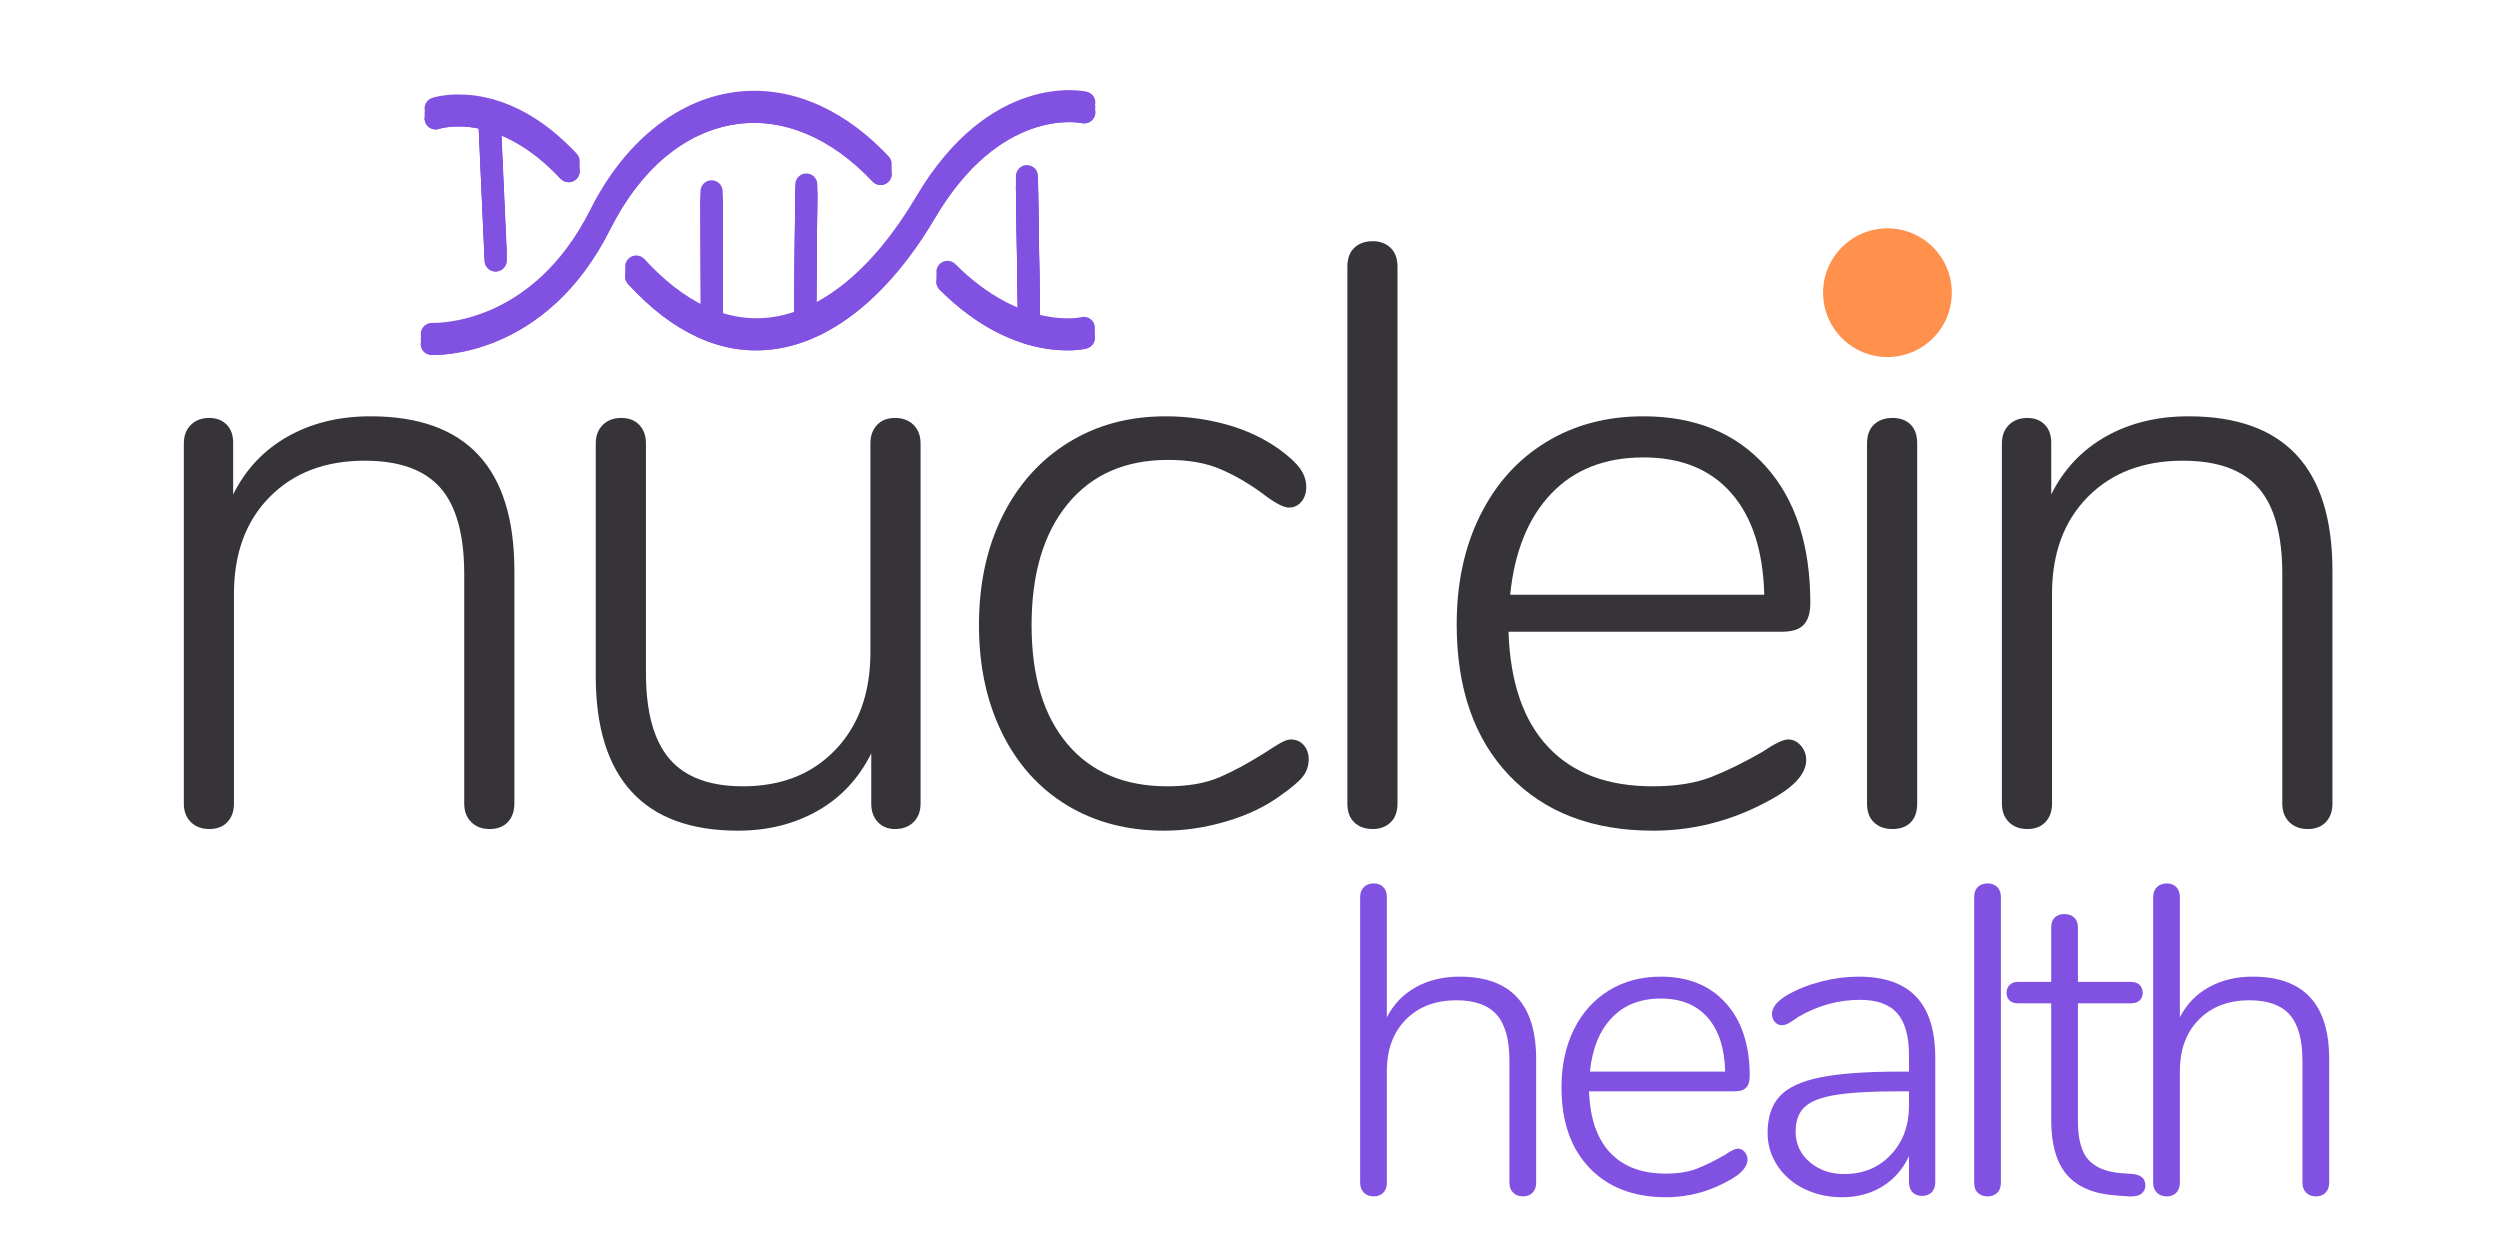
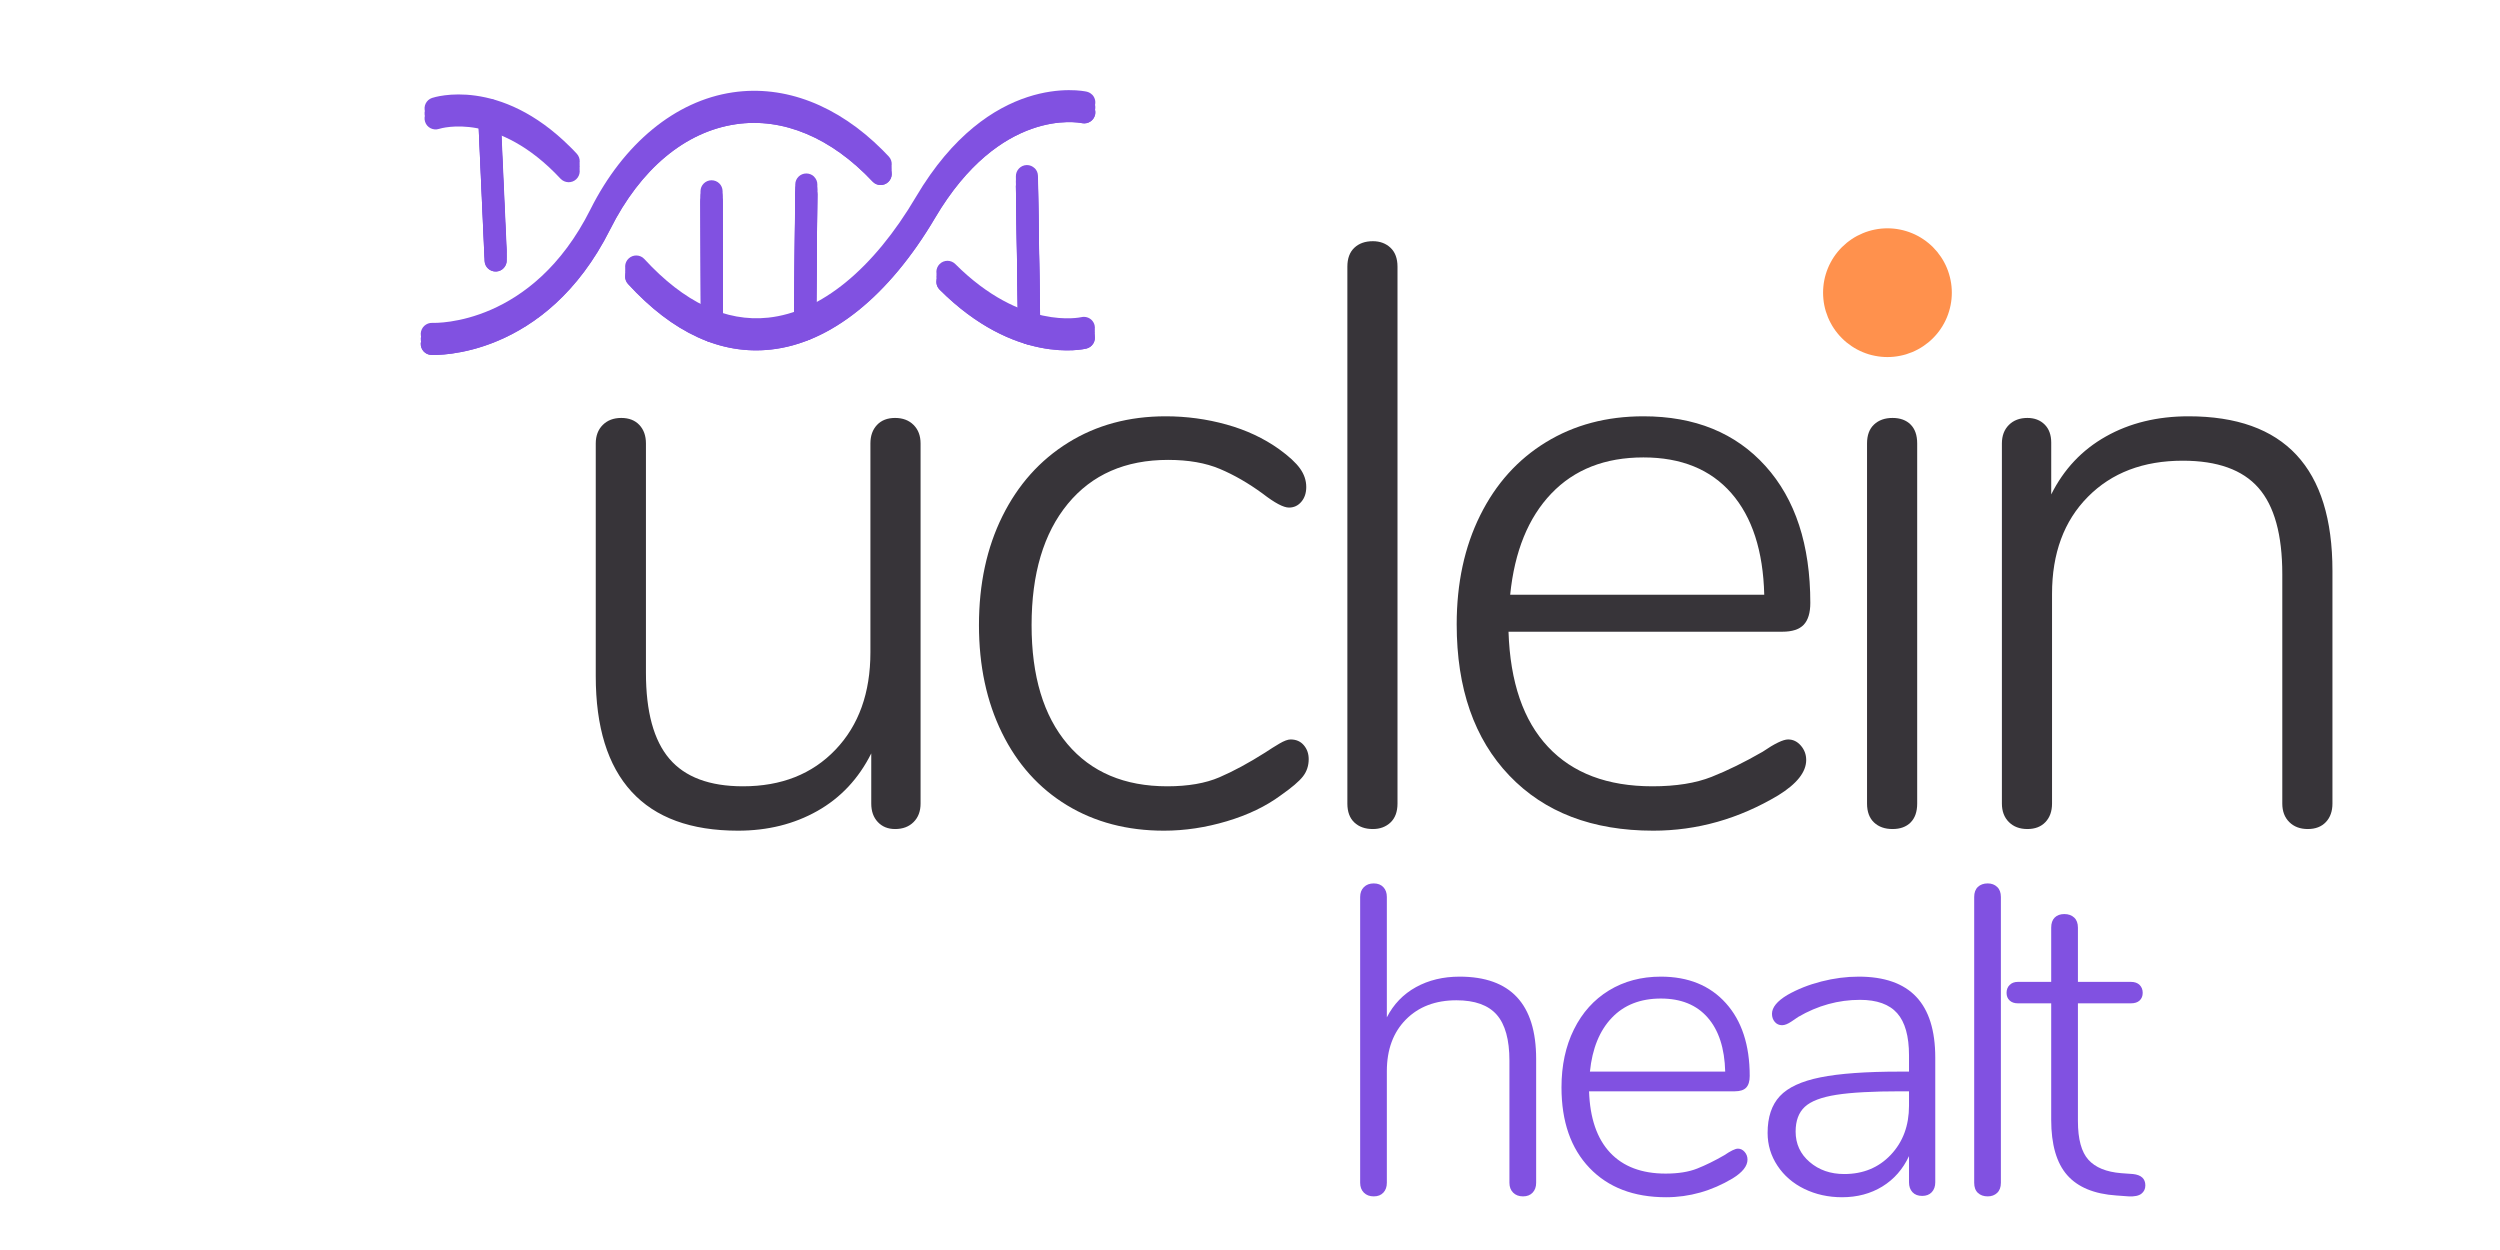
<svg xmlns="http://www.w3.org/2000/svg" width="500" zoomAndPan="magnify" viewBox="0 0 375 187.5" height="250" preserveAspectRatio="xMidYMid meet" version="1.0">
  <defs>
    <clipPath id="659d5c5773">
      <path d="M 93.531 15 L 164.43 15 L 164.43 52.754 L 93.531 52.754 Z M 93.531 15 " clip-rule="nonzero" />
    </clipPath>
    <clipPath id="3670871af9">
      <path d="M 113.223 102.602 L 45.449 34.836 L 114.234 -33.941 L 182.012 33.824 Z M 113.223 102.602 " clip-rule="nonzero" />
    </clipPath>
    <clipPath id="89e3628025">
      <path d="M 113.223 102.602 L 45.449 34.836 L 114.234 -33.941 L 182.012 33.824 Z M 113.223 102.602 " clip-rule="nonzero" />
    </clipPath>
    <clipPath id="f4dc1baebb">
      <path d="M 63.109 15 L 134 15 L 134 53.27 L 63.109 53.27 Z M 63.109 15 " clip-rule="nonzero" />
    </clipPath>
    <clipPath id="c37837817e">
      <path d="M 113.223 102.602 L 45.449 34.836 L 114.234 -33.941 L 182.012 33.824 Z M 113.223 102.602 " clip-rule="nonzero" />
    </clipPath>
    <clipPath id="85ff6a6711">
      <path d="M 113.223 102.602 L 45.449 34.836 L 114.234 -33.941 L 182.012 33.824 Z M 113.223 102.602 " clip-rule="nonzero" />
    </clipPath>
    <clipPath id="a7bc769551">
      <path d="M 63.625 15.633 L 87 15.633 L 87 27.492 L 63.625 27.492 Z M 63.625 15.633 " clip-rule="nonzero" />
    </clipPath>
    <clipPath id="09b33aa909">
      <path d="M 113.223 102.602 L 45.449 34.836 L 114.234 -33.941 L 182.012 33.824 Z M 113.223 102.602 " clip-rule="nonzero" />
    </clipPath>
    <clipPath id="e335b2ca69">
-       <path d="M 113.223 102.602 L 45.449 34.836 L 114.234 -33.941 L 182.012 33.824 Z M 113.223 102.602 " clip-rule="nonzero" />
-     </clipPath>
+       </clipPath>
    <clipPath id="cd88416d9c">
      <path d="M 140.453 40.383 L 164.43 40.383 L 164.43 52.754 L 140.453 52.754 Z M 140.453 40.383 " clip-rule="nonzero" />
    </clipPath>
    <clipPath id="f537a4850d">
      <path d="M 113.223 102.602 L 45.449 34.836 L 114.234 -33.941 L 182.012 33.824 Z M 113.223 102.602 " clip-rule="nonzero" />
    </clipPath>
    <clipPath id="0a659b9b7e">
      <path d="M 113.223 102.602 L 45.449 34.836 L 114.234 -33.941 L 182.012 33.824 Z M 113.223 102.602 " clip-rule="nonzero" />
    </clipPath>
    <clipPath id="80a18632a2">
      <path d="M 71.617 16.148 L 76.258 16.148 L 76.258 40.895 L 71.617 40.895 Z M 71.617 16.148 " clip-rule="nonzero" />
    </clipPath>
    <clipPath id="ead496ef6a">
      <path d="M 113.223 102.602 L 45.449 34.836 L 114.234 -33.941 L 182.012 33.824 Z M 113.223 102.602 " clip-rule="nonzero" />
    </clipPath>
    <clipPath id="c9d5ac3451">
      <path d="M 113.223 102.602 L 45.449 34.836 L 114.234 -33.941 L 182.012 33.824 Z M 113.223 102.602 " clip-rule="nonzero" />
    </clipPath>
    <clipPath id="5538353fa6">
      <path d="M 105 28.523 L 108.484 28.523 L 108.484 51.465 L 105 51.465 Z M 105 28.523 " clip-rule="nonzero" />
    </clipPath>
    <clipPath id="6733a5716c">
      <path d="M 113.223 102.602 L 45.449 34.836 L 114.234 -33.941 L 182.012 33.824 Z M 113.223 102.602 " clip-rule="nonzero" />
    </clipPath>
    <clipPath id="fdbb9ec49b">
      <path d="M 113.223 102.602 L 45.449 34.836 L 114.234 -33.941 L 182.012 33.824 Z M 113.223 102.602 " clip-rule="nonzero" />
    </clipPath>
    <clipPath id="5bef57fd97">
      <path d="M 119.055 27.492 L 122.664 27.492 L 122.664 51.207 L 119.055 51.207 Z M 119.055 27.492 " clip-rule="nonzero" />
    </clipPath>
    <clipPath id="a735e70136">
      <path d="M 113.223 102.602 L 45.449 34.836 L 114.234 -33.941 L 182.012 33.824 Z M 113.223 102.602 " clip-rule="nonzero" />
    </clipPath>
    <clipPath id="134e52c75b">
      <path d="M 113.223 102.602 L 45.449 34.836 L 114.234 -33.941 L 182.012 33.824 Z M 113.223 102.602 " clip-rule="nonzero" />
    </clipPath>
    <clipPath id="ea816786c2">
      <path d="M 152.312 26.203 L 156.18 26.203 L 156.18 51.723 L 152.312 51.723 Z M 152.312 26.203 " clip-rule="nonzero" />
    </clipPath>
    <clipPath id="e34abb7d19">
      <path d="M 113.223 102.602 L 45.449 34.836 L 114.234 -33.941 L 182.012 33.824 Z M 113.223 102.602 " clip-rule="nonzero" />
    </clipPath>
    <clipPath id="0ca057ffdc">
      <path d="M 113.223 102.602 L 45.449 34.836 L 114.234 -33.941 L 182.012 33.824 Z M 113.223 102.602 " clip-rule="nonzero" />
    </clipPath>
    <clipPath id="c9d6e8b2f7">
      <path d="M 273.461 34.246 L 292.773 34.246 L 292.773 53.559 L 273.461 53.559 Z M 273.461 34.246 " clip-rule="nonzero" />
    </clipPath>
    <clipPath id="d005972c24">
      <path d="M 93.531 15 L 164.43 15 L 164.43 52.754 L 93.531 52.754 Z M 93.531 15 " clip-rule="nonzero" />
    </clipPath>
    <clipPath id="f94df42016">
      <path d="M 113.223 102.602 L 45.449 34.836 L 114.234 -33.941 L 182.012 33.824 Z M 113.223 102.602 " clip-rule="nonzero" />
    </clipPath>
    <clipPath id="ba6b356158">
      <path d="M 113.223 102.602 L 45.449 34.836 L 114.234 -33.941 L 182.012 33.824 Z M 113.223 102.602 " clip-rule="nonzero" />
    </clipPath>
    <clipPath id="41f4d3d2ac">
      <path d="M 63.109 15 L 134 15 L 134 53.27 L 63.109 53.27 Z M 63.109 15 " clip-rule="nonzero" />
    </clipPath>
    <clipPath id="3e7004369d">
      <path d="M 113.223 102.602 L 45.449 34.836 L 114.234 -33.941 L 182.012 33.824 Z M 113.223 102.602 " clip-rule="nonzero" />
    </clipPath>
    <clipPath id="da15f97b6b">
      <path d="M 113.223 102.602 L 45.449 34.836 L 114.234 -33.941 L 182.012 33.824 Z M 113.223 102.602 " clip-rule="nonzero" />
    </clipPath>
    <clipPath id="8d4957406a">
      <path d="M 63.625 15.633 L 87 15.633 L 87 27.492 L 63.625 27.492 Z M 63.625 15.633 " clip-rule="nonzero" />
    </clipPath>
    <clipPath id="49e781cdbd">
      <path d="M 113.223 102.602 L 45.449 34.836 L 114.234 -33.941 L 182.012 33.824 Z M 113.223 102.602 " clip-rule="nonzero" />
    </clipPath>
    <clipPath id="e6c03859ff">
      <path d="M 113.223 102.602 L 45.449 34.836 L 114.234 -33.941 L 182.012 33.824 Z M 113.223 102.602 " clip-rule="nonzero" />
    </clipPath>
    <clipPath id="57a959f537">
      <path d="M 140.453 40.383 L 164.43 40.383 L 164.43 52.754 L 140.453 52.754 Z M 140.453 40.383 " clip-rule="nonzero" />
    </clipPath>
    <clipPath id="7ca5228591">
      <path d="M 113.223 102.602 L 45.449 34.836 L 114.234 -33.941 L 182.012 33.824 Z M 113.223 102.602 " clip-rule="nonzero" />
    </clipPath>
    <clipPath id="8d0eea7f1b">
      <path d="M 113.223 102.602 L 45.449 34.836 L 114.234 -33.941 L 182.012 33.824 Z M 113.223 102.602 " clip-rule="nonzero" />
    </clipPath>
    <clipPath id="8cd2074d64">
      <path d="M 71.617 16.148 L 76.258 16.148 L 76.258 40.895 L 71.617 40.895 Z M 71.617 16.148 " clip-rule="nonzero" />
    </clipPath>
    <clipPath id="d545a797e8">
      <path d="M 113.223 102.602 L 45.449 34.836 L 114.234 -33.941 L 182.012 33.824 Z M 113.223 102.602 " clip-rule="nonzero" />
    </clipPath>
    <clipPath id="f1ac29850b">
      <path d="M 113.223 102.602 L 45.449 34.836 L 114.234 -33.941 L 182.012 33.824 Z M 113.223 102.602 " clip-rule="nonzero" />
    </clipPath>
    <clipPath id="d25d165847">
      <path d="M 105 28.523 L 108.484 28.523 L 108.484 51.465 L 105 51.465 Z M 105 28.523 " clip-rule="nonzero" />
    </clipPath>
    <clipPath id="49e40dd92b">
      <path d="M 113.223 102.602 L 45.449 34.836 L 114.234 -33.941 L 182.012 33.824 Z M 113.223 102.602 " clip-rule="nonzero" />
    </clipPath>
    <clipPath id="50f63cb8be">
      <path d="M 113.223 102.602 L 45.449 34.836 L 114.234 -33.941 L 182.012 33.824 Z M 113.223 102.602 " clip-rule="nonzero" />
    </clipPath>
    <clipPath id="bef35cbe18">
      <path d="M 119.055 27.492 L 122.664 27.492 L 122.664 51.207 L 119.055 51.207 Z M 119.055 27.492 " clip-rule="nonzero" />
    </clipPath>
    <clipPath id="f026a52d44">
      <path d="M 113.223 102.602 L 45.449 34.836 L 114.234 -33.941 L 182.012 33.824 Z M 113.223 102.602 " clip-rule="nonzero" />
    </clipPath>
    <clipPath id="d217b966cc">
      <path d="M 113.223 102.602 L 45.449 34.836 L 114.234 -33.941 L 182.012 33.824 Z M 113.223 102.602 " clip-rule="nonzero" />
    </clipPath>
    <clipPath id="c4bcb6fee7">
      <path d="M 152.312 26.203 L 156.18 26.203 L 156.18 51.723 L 152.312 51.723 Z M 152.312 26.203 " clip-rule="nonzero" />
    </clipPath>
    <clipPath id="1374cff805">
      <path d="M 113.223 102.602 L 45.449 34.836 L 114.234 -33.941 L 182.012 33.824 Z M 113.223 102.602 " clip-rule="nonzero" />
    </clipPath>
    <clipPath id="5bbc5dd7e3">
      <path d="M 113.223 102.602 L 45.449 34.836 L 114.234 -33.941 L 182.012 33.824 Z M 113.223 102.602 " clip-rule="nonzero" />
    </clipPath>
    <clipPath id="a1a69002cf">
      <path d="M 93.531 14.113 L 164.43 14.113 L 164.43 52 L 93.531 52 Z M 93.531 14.113 " clip-rule="nonzero" />
    </clipPath>
    <clipPath id="2757efb296">
      <path d="M 113.223 101.855 L 45.449 34.09 L 114.234 -34.688 L 182.012 33.078 Z M 113.223 101.855 " clip-rule="nonzero" />
    </clipPath>
    <clipPath id="190b175d41">
      <path d="M 113.223 101.855 L 45.449 34.09 L 114.234 -34.688 L 182.012 33.078 Z M 113.223 101.855 " clip-rule="nonzero" />
    </clipPath>
    <clipPath id="fabf652a13">
      <path d="M 63.109 14.113 L 134 14.113 L 134 52.523 L 63.109 52.523 Z M 63.109 14.113 " clip-rule="nonzero" />
    </clipPath>
    <clipPath id="adce32ff0b">
      <path d="M 113.223 101.855 L 45.449 34.09 L 114.234 -34.688 L 182.012 33.078 Z M 113.223 101.855 " clip-rule="nonzero" />
    </clipPath>
    <clipPath id="2e3cd10c54">
      <path d="M 113.223 101.855 L 45.449 34.09 L 114.234 -34.688 L 182.012 33.078 Z M 113.223 101.855 " clip-rule="nonzero" />
    </clipPath>
    <clipPath id="849ed4e46b">
      <path d="M 63.625 14.887 L 87 14.887 L 87 26.746 L 63.625 26.746 Z M 63.625 14.887 " clip-rule="nonzero" />
    </clipPath>
    <clipPath id="039c87f4b8">
      <path d="M 113.223 101.855 L 45.449 34.09 L 114.234 -34.688 L 182.012 33.078 Z M 113.223 101.855 " clip-rule="nonzero" />
    </clipPath>
    <clipPath id="36590b131e">
      <path d="M 113.223 101.855 L 45.449 34.09 L 114.234 -34.688 L 182.012 33.078 Z M 113.223 101.855 " clip-rule="nonzero" />
    </clipPath>
    <clipPath id="63cb098d66">
      <path d="M 140.453 39.633 L 164.43 39.633 L 164.43 52 L 140.453 52 Z M 140.453 39.633 " clip-rule="nonzero" />
    </clipPath>
    <clipPath id="9ab4c28926">
      <path d="M 113.223 101.855 L 45.449 34.09 L 114.234 -34.688 L 182.012 33.078 Z M 113.223 101.855 " clip-rule="nonzero" />
    </clipPath>
    <clipPath id="cf0d6b9fcb">
      <path d="M 113.223 101.855 L 45.449 34.09 L 114.234 -34.688 L 182.012 33.078 Z M 113.223 101.855 " clip-rule="nonzero" />
    </clipPath>
    <clipPath id="c0244bf451">
      <path d="M 71.617 15.402 L 76.258 15.402 L 76.258 40 L 71.617 40 Z M 71.617 15.402 " clip-rule="nonzero" />
    </clipPath>
    <clipPath id="062d2cd20e">
      <path d="M 113.223 101.855 L 45.449 34.09 L 114.234 -34.688 L 182.012 33.078 Z M 113.223 101.855 " clip-rule="nonzero" />
    </clipPath>
    <clipPath id="79c41a0f1d">
      <path d="M 113.223 101.855 L 45.449 34.09 L 114.234 -34.688 L 182.012 33.078 Z M 113.223 101.855 " clip-rule="nonzero" />
    </clipPath>
    <clipPath id="9561ec9248">
      <path d="M 105 27.773 L 108.484 27.773 L 108.484 50.719 L 105 50.719 Z M 105 27.773 " clip-rule="nonzero" />
    </clipPath>
    <clipPath id="87b57a5d02">
      <path d="M 113.223 101.855 L 45.449 34.09 L 114.234 -34.688 L 182.012 33.078 Z M 113.223 101.855 " clip-rule="nonzero" />
    </clipPath>
    <clipPath id="28d62a5489">
      <path d="M 113.223 101.855 L 45.449 34.09 L 114.234 -34.688 L 182.012 33.078 Z M 113.223 101.855 " clip-rule="nonzero" />
    </clipPath>
    <clipPath id="980a34899b">
      <path d="M 119.055 26.746 L 122.664 26.746 L 122.664 50.461 L 119.055 50.461 Z M 119.055 26.746 " clip-rule="nonzero" />
    </clipPath>
    <clipPath id="ea4de50448">
      <path d="M 113.223 101.855 L 45.449 34.09 L 114.234 -34.688 L 182.012 33.078 Z M 113.223 101.855 " clip-rule="nonzero" />
    </clipPath>
    <clipPath id="336340b3e9">
      <path d="M 113.223 101.855 L 45.449 34.09 L 114.234 -34.688 L 182.012 33.078 Z M 113.223 101.855 " clip-rule="nonzero" />
    </clipPath>
    <clipPath id="1f97d517f2">
      <path d="M 152.312 25.457 L 156.18 25.457 L 156.18 50.977 L 152.312 50.977 Z M 152.312 25.457 " clip-rule="nonzero" />
    </clipPath>
    <clipPath id="ff9fcf1e43">
      <path d="M 113.223 101.855 L 45.449 34.09 L 114.234 -34.688 L 182.012 33.078 Z M 113.223 101.855 " clip-rule="nonzero" />
    </clipPath>
    <clipPath id="950570575c">
      <path d="M 113.223 101.855 L 45.449 34.09 L 114.234 -34.688 L 182.012 33.078 Z M 113.223 101.855 " clip-rule="nonzero" />
    </clipPath>
    <clipPath id="813ebcfbe1">
      <path d="M 93.531 13.367 L 164.43 13.367 L 164.43 51.258 L 93.531 51.258 Z M 93.531 13.367 " clip-rule="nonzero" />
    </clipPath>
    <clipPath id="fbeab80c85">
      <path d="M 113.223 101.105 L 45.449 33.34 L 114.234 -35.438 L 182.012 32.328 Z M 113.223 101.105 " clip-rule="nonzero" />
    </clipPath>
    <clipPath id="e80a4bd51b">
      <path d="M 113.223 101.105 L 45.449 33.34 L 114.234 -35.438 L 182.012 32.328 Z M 113.223 101.105 " clip-rule="nonzero" />
    </clipPath>
    <clipPath id="49b48b84ab">
      <path d="M 63.109 13.367 L 134 13.367 L 134 51.773 L 63.109 51.773 Z M 63.109 13.367 " clip-rule="nonzero" />
    </clipPath>
    <clipPath id="1cbe511d5d">
      <path d="M 113.223 101.105 L 45.449 33.34 L 114.234 -35.438 L 182.012 32.328 Z M 113.223 101.105 " clip-rule="nonzero" />
    </clipPath>
    <clipPath id="1d6479907d">
      <path d="M 113.223 101.105 L 45.449 33.34 L 114.234 -35.438 L 182.012 32.328 Z M 113.223 101.105 " clip-rule="nonzero" />
    </clipPath>
    <clipPath id="64e426e470">
      <path d="M 63.625 14.137 L 87 14.137 L 87 25.996 L 63.625 25.996 Z M 63.625 14.137 " clip-rule="nonzero" />
    </clipPath>
    <clipPath id="a5848286ef">
      <path d="M 113.223 101.105 L 45.449 33.34 L 114.234 -35.438 L 182.012 32.328 Z M 113.223 101.105 " clip-rule="nonzero" />
    </clipPath>
    <clipPath id="b5ba399613">
      <path d="M 113.223 101.105 L 45.449 33.34 L 114.234 -35.438 L 182.012 32.328 Z M 113.223 101.105 " clip-rule="nonzero" />
    </clipPath>
    <clipPath id="9992b5c706">
      <path d="M 140.453 39 L 164.43 39 L 164.43 51.258 L 140.453 51.258 Z M 140.453 39 " clip-rule="nonzero" />
    </clipPath>
    <clipPath id="1ca198c45a">
      <path d="M 113.223 101.105 L 45.449 33.34 L 114.234 -35.438 L 182.012 32.328 Z M 113.223 101.105 " clip-rule="nonzero" />
    </clipPath>
    <clipPath id="426f0d4e85">
      <path d="M 113.223 101.105 L 45.449 33.34 L 114.234 -35.438 L 182.012 32.328 Z M 113.223 101.105 " clip-rule="nonzero" />
    </clipPath>
    <clipPath id="9cf30f5640">
      <path d="M 71.617 14.652 L 76.258 14.652 L 76.258 39.402 L 71.617 39.402 Z M 71.617 14.652 " clip-rule="nonzero" />
    </clipPath>
    <clipPath id="82a3e64205">
      <path d="M 113.223 101.105 L 45.449 33.34 L 114.234 -35.438 L 182.012 32.328 Z M 113.223 101.105 " clip-rule="nonzero" />
    </clipPath>
    <clipPath id="a23913ce58">
      <path d="M 113.223 101.105 L 45.449 33.34 L 114.234 -35.438 L 182.012 32.328 Z M 113.223 101.105 " clip-rule="nonzero" />
    </clipPath>
    <clipPath id="960419272c">
      <path d="M 105 27.027 L 108.484 27.027 L 108.484 49.969 L 105 49.969 Z M 105 27.027 " clip-rule="nonzero" />
    </clipPath>
    <clipPath id="9759953c1e">
      <path d="M 113.223 101.105 L 45.449 33.34 L 114.234 -35.438 L 182.012 32.328 Z M 113.223 101.105 " clip-rule="nonzero" />
    </clipPath>
    <clipPath id="0fa126135a">
      <path d="M 113.223 101.105 L 45.449 33.34 L 114.234 -35.438 L 182.012 32.328 Z M 113.223 101.105 " clip-rule="nonzero" />
    </clipPath>
    <clipPath id="a109e5ca4b">
      <path d="M 119.055 26 L 122.664 26 L 122.664 49.711 L 119.055 49.711 Z M 119.055 26 " clip-rule="nonzero" />
    </clipPath>
    <clipPath id="95677ea458">
      <path d="M 113.223 101.105 L 45.449 33.34 L 114.234 -35.438 L 182.012 32.328 Z M 113.223 101.105 " clip-rule="nonzero" />
    </clipPath>
    <clipPath id="8406a2c818">
      <path d="M 113.223 101.105 L 45.449 33.34 L 114.234 -35.438 L 182.012 32.328 Z M 113.223 101.105 " clip-rule="nonzero" />
    </clipPath>
    <clipPath id="0a618dffa2">
      <path d="M 152.312 24.707 L 156.18 24.707 L 156.18 50.227 L 152.312 50.227 Z M 152.312 24.707 " clip-rule="nonzero" />
    </clipPath>
    <clipPath id="edd36e329d">
      <path d="M 113.223 101.105 L 45.449 33.34 L 114.234 -35.438 L 182.012 32.328 Z M 113.223 101.105 " clip-rule="nonzero" />
    </clipPath>
    <clipPath id="31b0667831">
      <path d="M 113.223 101.105 L 45.449 33.34 L 114.234 -35.438 L 182.012 32.328 Z M 113.223 101.105 " clip-rule="nonzero" />
    </clipPath>
  </defs>
-   <path fill="#373439" d="M 55.57 62.445 C 69.961 62.445 77.156 70.176 77.156 85.629 L 77.156 120.535 C 77.156 121.688 76.828 122.613 76.172 123.309 C 75.512 124.008 74.609 124.355 73.457 124.355 C 72.305 124.355 71.383 124.008 70.68 123.309 C 69.98 122.613 69.633 121.688 69.633 120.535 L 69.633 86.125 C 69.633 80.203 68.441 75.891 66.055 73.176 C 63.672 70.461 59.887 69.105 54.707 69.105 C 48.785 69.105 44.035 70.914 40.461 74.535 C 36.883 78.152 35.094 83.004 35.094 89.086 L 35.094 120.535 C 35.094 121.688 34.766 122.613 34.105 123.309 C 33.449 124.008 32.547 124.355 31.395 124.355 C 30.246 124.355 29.32 124.008 28.621 123.309 C 27.922 122.613 27.574 121.688 27.574 120.535 L 27.574 66.516 C 27.574 65.367 27.922 64.441 28.621 63.742 C 29.32 63.043 30.246 62.691 31.395 62.691 C 32.465 62.691 33.328 63.023 33.988 63.68 C 34.645 64.336 34.973 65.242 34.973 66.395 L 34.973 74.164 C 36.863 70.379 39.598 67.48 43.176 65.469 C 46.754 63.453 50.883 62.445 55.57 62.445 Z M 55.57 62.445 " fill-opacity="1" fill-rule="nonzero" />
  <path fill="#373439" d="M 134.266 62.691 C 135.418 62.691 136.34 63.043 137.039 63.742 C 137.738 64.441 138.086 65.367 138.086 66.516 L 138.086 120.535 C 138.086 121.688 137.738 122.613 137.039 123.309 C 136.34 124.008 135.418 124.355 134.266 124.355 C 133.195 124.355 132.332 124.008 131.676 123.309 C 131.016 122.613 130.688 121.688 130.688 120.535 L 130.688 113.012 C 128.797 116.793 126.102 119.672 122.605 121.645 C 119.113 123.617 115.145 124.602 110.707 124.602 C 103.633 124.602 98.309 122.652 94.73 118.746 C 91.152 114.84 89.363 109.062 89.363 101.418 L 89.363 66.516 C 89.363 65.367 89.715 64.441 90.414 63.742 C 91.113 63.043 92.039 62.691 93.191 62.691 C 94.34 62.691 95.246 63.043 95.902 63.742 C 96.562 64.441 96.891 65.367 96.891 66.516 L 96.891 100.922 C 96.891 106.762 98.062 111.059 100.406 113.812 C 102.75 116.566 106.43 117.945 111.445 117.945 C 117.203 117.945 121.828 116.117 125.32 112.457 C 128.816 108.801 130.562 103.926 130.562 97.844 L 130.562 66.516 C 130.562 65.367 130.891 64.441 131.551 63.742 C 132.207 63.043 133.113 62.691 134.266 62.691 Z M 134.266 62.691 " fill-opacity="1" fill-rule="nonzero" />
  <path fill="#373439" d="M 174.598 124.602 C 169.086 124.602 164.234 123.328 160.039 120.781 C 155.848 118.234 152.598 114.617 150.297 109.93 C 147.992 105.242 146.844 99.855 146.844 93.77 C 146.844 87.605 148.016 82.16 150.359 77.434 C 152.703 72.707 155.992 69.027 160.23 66.395 C 164.465 63.762 169.336 62.445 174.844 62.445 C 177.969 62.445 181.012 62.855 183.973 63.68 C 186.93 64.5 189.562 65.734 191.867 67.379 C 193.348 68.449 194.395 69.418 195.008 70.281 C 195.625 71.141 195.938 72.066 195.938 73.051 C 195.938 73.957 195.688 74.699 195.195 75.273 C 194.703 75.852 194.086 76.137 193.344 76.137 C 192.523 76.137 191.207 75.438 189.398 74.039 C 187.262 72.477 185.121 71.242 182.984 70.34 C 180.848 69.438 178.258 68.984 175.215 68.984 C 168.801 68.984 163.785 71.184 160.164 75.582 C 156.547 79.98 154.738 86.043 154.738 93.77 C 154.738 101.418 156.527 107.359 160.105 111.594 C 163.68 115.828 168.676 117.945 175.09 117.945 C 178.215 117.945 180.828 117.492 182.926 116.586 C 185.02 115.684 187.305 114.449 189.77 112.887 C 190.508 112.395 191.23 111.941 191.926 111.531 C 192.625 111.121 193.18 110.918 193.59 110.918 C 194.414 110.918 195.074 111.203 195.566 111.777 C 196.059 112.352 196.305 113.051 196.305 113.871 C 196.305 114.859 196.016 115.727 195.441 116.465 C 194.867 117.207 193.758 118.148 192.113 119.301 C 189.891 120.945 187.199 122.238 184.031 123.184 C 180.867 124.129 177.723 124.602 174.598 124.602 Z M 174.598 124.602 " fill-opacity="1" fill-rule="nonzero" />
  <path fill="#373439" d="M 205.926 124.355 C 204.773 124.355 203.848 124.027 203.152 123.371 C 202.453 122.711 202.105 121.766 202.105 120.535 L 202.105 40 C 202.105 38.77 202.453 37.824 203.152 37.164 C 203.848 36.508 204.773 36.18 205.926 36.18 C 206.996 36.18 207.879 36.508 208.578 37.164 C 209.273 37.824 209.625 38.77 209.625 40 L 209.625 120.535 C 209.625 121.766 209.273 122.711 208.578 123.371 C 207.879 124.027 206.996 124.355 205.926 124.355 Z M 205.926 124.355 " fill-opacity="1" fill-rule="nonzero" />
  <path fill="#373439" d="M 268.215 110.918 C 268.957 110.918 269.594 111.227 270.129 111.844 C 270.66 112.457 270.93 113.176 270.93 113.996 C 270.93 115.809 269.531 117.574 266.734 119.301 C 260.812 122.836 254.566 124.602 247.988 124.602 C 238.859 124.602 231.664 121.848 226.402 116.34 C 221.137 110.832 218.504 103.266 218.504 93.648 C 218.504 87.48 219.676 82.035 222.023 77.309 C 224.367 72.582 227.656 68.922 231.891 66.332 C 236.125 63.742 240.996 62.445 246.508 62.445 C 254.234 62.445 260.34 64.934 264.824 69.91 C 269.305 74.883 271.547 81.727 271.547 90.441 C 271.547 91.922 271.215 93.012 270.559 93.711 C 269.898 94.41 268.832 94.758 267.352 94.758 L 226.277 94.758 C 226.523 102.32 228.496 108.078 232.199 112.023 C 235.898 115.973 241.121 117.945 247.863 117.945 C 251.398 117.945 254.359 117.473 256.746 116.527 C 259.129 115.582 261.68 114.328 264.391 112.766 C 266.203 111.531 267.477 110.918 268.215 110.918 Z M 246.508 68.613 C 240.75 68.613 236.145 70.422 232.691 74.039 C 229.238 77.656 227.184 82.711 226.527 89.207 L 264.637 89.207 C 264.473 82.633 262.828 77.555 259.703 73.977 C 256.578 70.402 252.18 68.613 246.508 68.613 Z M 246.508 68.613 " fill-opacity="1" fill-rule="nonzero" />
  <path fill="#373439" d="M 283.879 124.355 C 282.727 124.355 281.801 124.027 281.105 123.371 C 280.406 122.711 280.055 121.766 280.055 120.535 L 280.055 66.516 C 280.055 65.281 280.406 64.336 281.105 63.68 C 281.801 63.023 282.727 62.691 283.879 62.691 C 285.027 62.691 285.934 63.023 286.59 63.68 C 287.246 64.336 287.578 65.281 287.578 66.516 L 287.578 120.535 C 287.578 121.766 287.246 122.711 286.59 123.371 C 285.934 124.027 285.027 124.355 283.879 124.355 Z M 283.879 48.758 C 282.234 48.758 280.898 48.266 279.871 47.277 C 278.844 46.289 278.328 45.016 278.328 43.453 C 278.328 41.809 278.844 40.496 279.871 39.508 C 280.898 38.52 282.234 38.027 283.879 38.027 C 285.523 38.027 286.859 38.52 287.887 39.508 C 288.914 40.496 289.43 41.809 289.43 43.453 C 289.43 45.016 288.914 46.289 287.887 47.277 C 286.859 48.266 285.523 48.758 283.879 48.758 Z M 283.879 48.758 " fill-opacity="1" fill-rule="nonzero" />
  <path fill="#373439" d="M 328.281 62.445 C 342.672 62.445 349.867 70.176 349.867 85.629 L 349.867 120.535 C 349.867 121.688 349.539 122.613 348.883 123.309 C 348.223 124.008 347.32 124.355 346.168 124.355 C 345.016 124.355 344.094 124.008 343.391 123.309 C 342.691 122.613 342.344 121.688 342.344 120.535 L 342.344 86.125 C 342.344 80.203 341.152 75.891 338.766 73.176 C 336.383 70.461 332.602 69.105 327.418 69.105 C 321.496 69.105 316.75 70.914 313.172 74.535 C 309.594 78.152 307.805 83.004 307.805 89.086 L 307.805 120.535 C 307.805 121.688 307.477 122.613 306.82 123.309 C 306.16 124.008 305.258 124.355 304.109 124.355 C 302.957 124.355 302.031 124.008 301.332 123.309 C 300.633 122.613 300.285 121.688 300.285 120.535 L 300.285 66.516 C 300.285 65.367 300.633 64.441 301.332 63.742 C 302.031 63.043 302.957 62.691 304.109 62.691 C 305.176 62.691 306.039 63.023 306.699 63.68 C 307.355 64.336 307.684 65.242 307.684 66.395 L 307.684 74.164 C 309.574 70.379 312.309 67.48 315.887 65.469 C 319.465 63.453 323.594 62.445 328.281 62.445 Z M 328.281 62.445 " fill-opacity="1" fill-rule="nonzero" />
  <g clip-path="url(#659d5c5773)">
    <g clip-path="url(#3670871af9)">
      <g clip-path="url(#89e3628025)">
        <path fill="#8151e1" d="M 163.816 15.684 C 164.199 16.066 164.383 16.637 164.262 17.207 C 164.059 18.102 163.18 18.656 162.285 18.473 C 161.793 18.367 150.027 16.129 140.258 32.684 C 133.309 44.461 124.551 51.48 115.578 52.438 C 108.117 53.234 100.918 49.926 94.203 42.594 C 93.586 41.918 93.637 40.871 94.316 40.254 C 94.992 39.637 96.043 39.68 96.656 40.355 C 102.633 46.855 108.871 49.82 115.238 49.145 C 123.129 48.301 131.004 41.859 137.402 31.016 C 148.461 12.281 162.414 15.113 162.992 15.242 C 163.309 15.312 163.594 15.473 163.801 15.684 Z M 163.816 15.684 " fill-opacity="1" fill-rule="nonzero" />
      </g>
    </g>
  </g>
  <g clip-path="url(#f4dc1baebb)">
    <g clip-path="url(#c37837817e)">
      <g clip-path="url(#85ff6a6711)">
        <path fill="#8151e1" d="M 132.383 24.004 C 132.699 24.32 133.012 24.637 133.312 24.965 C 133.938 25.637 133.902 26.684 133.23 27.309 C 132.559 27.934 131.504 27.898 130.891 27.234 C 124.711 20.656 117.441 17.59 110.383 18.633 C 102.758 19.75 96.059 25.355 91.527 34.395 C 81.816 53.781 65.387 53.27 64.691 53.242 C 63.773 53.203 63.074 52.426 63.113 51.512 C 63.164 50.602 63.934 49.891 64.852 49.926 C 65.477 49.949 79.855 50.293 88.562 32.91 C 93.52 23.016 101.309 16.617 109.91 15.352 C 117.711 14.199 125.652 17.273 132.383 24.004 Z M 132.383 24.004 " fill-opacity="1" fill-rule="nonzero" />
      </g>
    </g>
  </g>
  <g clip-path="url(#a7bc769551)">
    <g clip-path="url(#09b33aa909)">
      <g clip-path="url(#e335b2ca69)">
        <path fill="#8151e1" d="M 85.566 23.57 C 85.883 23.887 86.199 24.199 86.512 24.547 C 87.137 25.215 87.102 26.266 86.43 26.891 C 85.762 27.516 84.719 27.465 84.09 26.816 C 74.637 16.668 66.199 19.227 65.844 19.336 C 64.98 19.613 64.043 19.141 63.766 18.277 C 63.484 17.406 63.945 16.48 64.809 16.188 C 65.227 16.047 74.949 12.957 85.566 23.57 Z M 85.566 23.57 " fill-opacity="1" fill-rule="nonzero" />
      </g>
    </g>
  </g>
  <g clip-path="url(#cd88416d9c)">
    <g clip-path="url(#f537a4850d)">
      <g clip-path="url(#0a659b9b7e)">
        <path fill="#8151e1" d="M 163.75 49.5 C 163.957 49.711 164.109 49.969 164.188 50.277 C 164.402 51.172 163.852 52.059 162.965 52.285 C 162.535 52.391 152.234 54.738 140.941 43.445 C 140.293 42.801 140.297 41.75 140.945 41.102 C 141.594 40.457 142.641 40.453 143.289 41.098 C 153.281 51.09 162.102 49.086 162.191 49.07 C 162.781 48.934 163.363 49.117 163.758 49.508 Z M 163.75 49.5 " fill-opacity="1" fill-rule="nonzero" />
      </g>
    </g>
  </g>
  <g clip-path="url(#80a18632a2)">
    <g clip-path="url(#ead496ef6a)">
      <g clip-path="url(#c9d5ac3451)">
        <path fill="#8151e1" d="M 74.59 16.824 C 74.875 17.109 75.051 17.484 75.062 17.918 L 76.008 38.988 C 76.043 39.906 75.34 40.688 74.422 40.727 C 73.508 40.766 72.73 40.066 72.691 39.148 L 71.75 18.078 C 71.715 17.16 72.418 16.379 73.332 16.34 C 73.82 16.316 74.266 16.5 74.582 16.816 Z M 74.59 16.824 " fill-opacity="1" fill-rule="nonzero" />
      </g>
    </g>
  </g>
  <g clip-path="url(#5538353fa6)">
    <g clip-path="url(#6733a5716c)">
      <g clip-path="url(#fdbb9ec49b)">
        <path fill="#8151e1" d="M 107.906 29.02 C 108.207 29.316 108.383 29.727 108.391 30.18 L 108.457 49.652 C 108.461 50.566 107.719 51.309 106.805 51.316 C 105.887 51.328 105.148 50.59 105.141 49.672 L 105.074 30.199 C 105.07 29.285 105.809 28.543 106.727 28.535 C 107.191 28.535 107.605 28.719 107.906 29.02 Z M 107.906 29.02 " fill-opacity="1" fill-rule="nonzero" />
      </g>
    </g>
  </g>
  <g clip-path="url(#5bef57fd97)">
    <g clip-path="url(#a735e70136)">
      <g clip-path="url(#134e52c75b)">
        <path fill="#8151e1" d="M 122.117 28.008 C 122.418 28.305 122.609 28.73 122.602 29.184 L 122.418 49.426 C 122.41 50.344 121.66 51.078 120.746 51.07 C 119.828 51.062 119.098 50.316 119.105 49.402 L 119.289 29.16 C 119.297 28.242 120.047 27.508 120.961 27.516 C 121.418 27.523 121.824 27.699 122.125 28 Z M 122.117 28.008 " fill-opacity="1" fill-rule="nonzero" />
      </g>
    </g>
  </g>
  <g clip-path="url(#ea816786c2)">
    <g clip-path="url(#e34abb7d19)">
      <g clip-path="url(#0ca057ffdc)">
        <path fill="#8151e1" d="M 155.211 26.73 C 155.504 27.023 155.688 27.422 155.695 27.879 L 156.035 49.984 C 156.047 50.895 155.316 51.656 154.406 51.676 C 153.496 51.691 152.734 50.961 152.719 50.051 L 152.383 27.945 C 152.367 27.035 153.102 26.273 154.012 26.254 C 154.48 26.246 154.902 26.438 155.203 26.738 Z M 155.211 26.73 " fill-opacity="1" fill-rule="nonzero" />
      </g>
    </g>
  </g>
  <g clip-path="url(#c9d6e8b2f7)">
    <path fill="#ff914d" d="M 292.773 43.902 C 292.773 44.219 292.758 44.535 292.727 44.852 C 292.695 45.164 292.648 45.477 292.586 45.789 C 292.523 46.098 292.449 46.402 292.355 46.707 C 292.266 47.008 292.16 47.305 292.039 47.598 C 291.918 47.891 291.781 48.176 291.633 48.453 C 291.484 48.734 291.32 49.004 291.145 49.266 C 290.969 49.531 290.781 49.785 290.582 50.027 C 290.379 50.273 290.168 50.508 289.945 50.73 C 289.719 50.953 289.488 51.168 289.242 51.367 C 288.996 51.566 288.742 51.754 288.48 51.93 C 288.219 52.105 287.945 52.27 287.668 52.418 C 287.391 52.566 287.105 52.703 286.812 52.824 C 286.52 52.945 286.223 53.051 285.918 53.145 C 285.617 53.234 285.309 53.312 285 53.371 C 284.691 53.434 284.379 53.48 284.062 53.512 C 283.75 53.543 283.434 53.559 283.117 53.559 C 282.801 53.559 282.484 53.543 282.168 53.512 C 281.855 53.48 281.543 53.434 281.234 53.371 C 280.922 53.312 280.613 53.234 280.312 53.145 C 280.012 53.051 279.711 52.945 279.422 52.824 C 279.129 52.703 278.844 52.566 278.562 52.418 C 278.285 52.27 278.016 52.105 277.75 51.93 C 277.488 51.754 277.234 51.566 276.988 51.367 C 276.746 51.168 276.512 50.953 276.289 50.73 C 276.062 50.508 275.852 50.273 275.652 50.027 C 275.449 49.785 275.262 49.531 275.086 49.266 C 274.91 49.004 274.75 48.734 274.602 48.453 C 274.449 48.176 274.316 47.891 274.195 47.598 C 274.074 47.305 273.969 47.008 273.875 46.707 C 273.781 46.402 273.707 46.098 273.645 45.789 C 273.582 45.477 273.539 45.164 273.508 44.852 C 273.477 44.535 273.461 44.219 273.461 43.902 C 273.461 43.586 273.477 43.273 273.508 42.957 C 273.539 42.641 273.582 42.328 273.645 42.02 C 273.707 41.711 273.781 41.402 273.875 41.102 C 273.969 40.797 274.074 40.5 274.195 40.207 C 274.316 39.914 274.449 39.629 274.602 39.352 C 274.75 39.074 274.91 38.801 275.086 38.539 C 275.262 38.277 275.449 38.023 275.652 37.777 C 275.852 37.535 276.062 37.301 276.289 37.074 C 276.512 36.852 276.746 36.641 276.988 36.441 C 277.234 36.238 277.488 36.051 277.75 35.875 C 278.016 35.699 278.285 35.535 278.562 35.387 C 278.844 35.238 279.129 35.105 279.422 34.984 C 279.711 34.863 280.012 34.754 280.312 34.664 C 280.613 34.57 280.922 34.496 281.234 34.434 C 281.543 34.371 281.855 34.324 282.168 34.293 C 282.484 34.266 282.801 34.246 283.117 34.246 C 283.434 34.246 283.75 34.266 284.062 34.293 C 284.379 34.324 284.691 34.371 285 34.434 C 285.309 34.496 285.617 34.57 285.918 34.664 C 286.223 34.754 286.52 34.863 286.812 34.984 C 287.105 35.105 287.391 35.238 287.668 35.387 C 287.945 35.535 288.219 35.699 288.48 35.875 C 288.742 36.051 288.996 36.238 289.242 36.441 C 289.488 36.641 289.719 36.852 289.945 37.074 C 290.168 37.301 290.379 37.535 290.582 37.777 C 290.781 38.023 290.969 38.277 291.145 38.539 C 291.32 38.801 291.484 39.074 291.633 39.352 C 291.781 39.629 291.918 39.914 292.039 40.207 C 292.16 40.5 292.266 40.797 292.355 41.102 C 292.449 41.402 292.523 41.711 292.586 42.02 C 292.648 42.328 292.695 42.641 292.727 42.957 C 292.758 43.273 292.773 43.586 292.773 43.902 Z M 292.773 43.902 " fill-opacity="1" fill-rule="nonzero" />
  </g>
  <path fill="#8151e1" d="M 218.93 146.496 C 226.59 146.496 230.422 150.609 230.422 158.84 L 230.422 177.418 C 230.422 178.031 230.246 178.523 229.895 178.895 C 229.543 179.27 229.062 179.457 228.453 179.457 C 227.836 179.457 227.344 179.27 226.969 178.895 C 226.598 178.523 226.414 178.031 226.414 177.418 L 226.414 159.102 C 226.414 155.949 225.777 153.652 224.508 152.207 C 223.238 150.766 221.227 150.043 218.469 150.043 C 215.316 150.043 212.789 151.004 210.883 152.93 C 208.98 154.855 208.027 157.438 208.027 160.68 L 208.027 177.418 C 208.027 178.031 207.852 178.523 207.504 178.895 C 207.156 179.27 206.672 179.457 206.059 179.457 C 205.445 179.457 204.953 179.27 204.578 178.895 C 204.211 178.523 204.023 178.031 204.023 177.418 L 204.023 134.547 C 204.023 133.934 204.211 133.441 204.578 133.074 C 204.953 132.699 205.445 132.512 206.059 132.512 C 206.672 132.512 207.156 132.699 207.504 133.074 C 207.852 133.441 208.027 133.934 208.027 134.547 L 208.027 152.602 C 209.035 150.633 210.492 149.121 212.395 148.07 C 214.297 147.023 216.477 146.496 218.93 146.496 Z M 218.93 146.496 " fill-opacity="1" fill-rule="nonzero" />
  <path fill="#8151e1" d="M 260.684 172.297 C 261.078 172.297 261.414 172.461 261.699 172.789 C 261.984 173.117 262.125 173.5 262.125 173.938 C 262.125 174.902 261.383 175.844 259.895 176.762 C 256.742 178.645 253.414 179.586 249.914 179.586 C 245.055 179.586 241.227 178.117 238.426 175.188 C 235.621 172.254 234.223 168.23 234.223 163.105 C 234.223 159.824 234.844 156.922 236.094 154.406 C 237.34 151.891 239.09 149.945 241.344 148.566 C 243.602 147.188 246.195 146.496 249.129 146.496 C 253.242 146.496 256.492 147.82 258.875 150.469 C 261.262 153.117 262.457 156.758 262.457 161.398 C 262.457 162.188 262.281 162.766 261.93 163.141 C 261.578 163.512 261.012 163.695 260.227 163.695 L 238.359 163.695 C 238.492 167.723 239.543 170.789 241.512 172.891 C 243.48 174.992 246.262 176.039 249.848 176.039 C 251.73 176.039 253.305 175.789 254.574 175.285 C 255.844 174.781 257.203 174.113 258.645 173.281 C 259.609 172.625 260.289 172.297 260.684 172.297 Z M 249.129 149.781 C 246.062 149.781 243.609 150.742 241.773 152.668 C 239.934 154.594 238.84 157.285 238.488 160.742 L 258.781 160.742 C 258.691 157.242 257.816 154.539 256.152 152.637 C 254.488 150.73 252.148 149.781 249.129 149.781 Z M 249.129 149.781 " fill-opacity="1" fill-rule="nonzero" />
  <path fill="#8151e1" d="M 278.801 146.496 C 282.652 146.496 285.527 147.504 287.434 149.52 C 289.336 151.531 290.289 154.57 290.289 158.641 L 290.289 177.352 C 290.289 177.965 290.113 178.457 289.762 178.832 C 289.414 179.203 288.934 179.387 288.32 179.387 C 287.707 179.387 287.227 179.203 286.875 178.832 C 286.523 178.457 286.352 177.965 286.352 177.352 L 286.352 173.414 C 285.43 175.383 284.098 176.902 282.348 177.977 C 280.594 179.051 278.582 179.586 276.305 179.586 C 274.246 179.586 272.363 179.168 270.656 178.34 C 268.949 177.508 267.605 176.348 266.621 174.859 C 265.633 173.371 265.141 171.73 265.141 169.934 C 265.141 167.57 265.754 165.734 266.977 164.422 C 268.203 163.105 270.242 162.168 273.086 161.598 C 275.93 161.027 279.895 160.742 284.973 160.742 L 286.352 160.742 L 286.352 158.312 C 286.352 155.426 285.758 153.312 284.578 151.98 C 283.395 150.645 281.535 149.977 279 149.977 C 275.758 149.977 272.668 150.828 269.738 152.535 C 269.605 152.625 269.266 152.855 268.719 153.227 C 268.172 153.598 267.703 153.781 267.309 153.781 C 266.871 153.781 266.508 153.621 266.223 153.293 C 265.941 152.965 265.797 152.559 265.797 152.074 C 265.797 151.113 266.562 150.172 268.098 149.25 C 269.629 148.375 271.336 147.699 273.219 147.219 C 275.102 146.738 276.961 146.496 278.801 146.496 Z M 276.633 176.105 C 279.477 176.105 281.809 175.141 283.621 173.219 C 285.441 171.293 286.352 168.84 286.352 165.863 L 286.352 163.695 L 285.102 163.695 C 280.902 163.695 277.684 163.871 275.449 164.223 C 273.219 164.574 271.641 165.172 270.719 166.027 C 269.801 166.883 269.344 168.117 269.344 169.738 C 269.344 171.578 270.043 173.098 271.445 174.301 C 272.848 175.504 274.578 176.105 276.633 176.105 Z M 276.633 176.105 " fill-opacity="1" fill-rule="nonzero" />
  <path fill="#8151e1" d="M 298.16 179.457 C 297.551 179.457 297.055 179.281 296.684 178.934 C 296.312 178.582 296.129 178.078 296.129 177.418 L 296.129 134.547 C 296.129 133.891 296.312 133.391 296.684 133.039 C 297.055 132.688 297.551 132.512 298.16 132.512 C 298.73 132.512 299.203 132.688 299.57 133.039 C 299.945 133.391 300.133 133.891 300.133 134.547 L 300.133 177.418 C 300.133 178.078 299.945 178.582 299.57 178.934 C 299.203 179.281 298.73 179.457 298.16 179.457 Z M 298.16 179.457 " fill-opacity="1" fill-rule="nonzero" />
  <path fill="#8151e1" d="M 319.957 176.105 C 321.184 176.238 321.801 176.805 321.801 177.812 C 321.801 178.34 321.602 178.754 321.207 179.062 C 320.812 179.367 320.176 179.5 319.301 179.457 L 317.465 179.324 C 314.137 179.102 311.676 178.086 310.078 176.27 C 308.48 174.453 307.68 171.684 307.68 167.965 L 307.68 150.5 L 302.688 150.5 C 302.164 150.5 301.75 150.359 301.445 150.074 C 301.137 149.789 300.984 149.406 300.984 148.926 C 300.984 148.445 301.137 148.051 301.445 147.746 C 301.75 147.438 302.164 147.281 302.688 147.281 L 307.68 147.281 L 307.68 139.141 C 307.68 138.488 307.855 137.984 308.203 137.637 C 308.555 137.285 309.039 137.109 309.648 137.109 C 310.262 137.109 310.754 137.285 311.129 137.637 C 311.5 137.984 311.688 138.488 311.688 139.141 L 311.688 147.281 L 319.633 147.281 C 320.203 147.281 320.641 147.438 320.945 147.746 C 321.25 148.051 321.406 148.445 321.406 148.926 C 321.406 149.406 321.25 149.789 320.945 150.074 C 320.641 150.359 320.203 150.5 319.633 150.5 L 311.688 150.5 L 311.688 168.16 C 311.688 170.875 312.215 172.809 313.266 173.969 C 314.312 175.129 315.953 175.797 318.188 175.977 Z M 319.957 176.105 " fill-opacity="1" fill-rule="nonzero" />
-   <path fill="#8151e1" d="M 337.883 146.496 C 345.543 146.496 349.375 150.609 349.375 158.84 L 349.375 177.418 C 349.375 178.031 349.199 178.523 348.848 178.895 C 348.496 179.27 348.016 179.457 347.402 179.457 C 346.789 179.457 346.293 179.27 345.922 178.895 C 345.551 178.523 345.367 178.031 345.367 177.418 L 345.367 159.102 C 345.367 155.949 344.73 153.652 343.461 152.207 C 342.191 150.766 340.18 150.043 337.422 150.043 C 334.27 150.043 331.738 151.004 329.836 152.93 C 327.934 154.855 326.98 157.438 326.98 160.68 L 326.98 177.418 C 326.98 178.031 326.805 178.523 326.457 178.895 C 326.105 179.27 325.625 179.457 325.012 179.457 C 324.398 179.457 323.906 179.27 323.531 178.895 C 323.16 178.523 322.977 178.031 322.977 177.418 L 322.977 134.547 C 322.977 133.934 323.16 133.441 323.531 133.074 C 323.906 132.699 324.398 132.512 325.012 132.512 C 325.625 132.512 326.105 132.699 326.457 133.074 C 326.805 133.441 326.98 133.934 326.98 134.547 L 326.98 152.602 C 327.988 150.633 329.441 149.121 331.348 148.07 C 333.25 147.023 335.43 146.496 337.883 146.496 Z M 337.883 146.496 " fill-opacity="1" fill-rule="nonzero" />
  <g clip-path="url(#d005972c24)">
    <g clip-path="url(#f94df42016)">
      <g clip-path="url(#ba6b356158)">
        <path fill="#8151e1" d="M 163.816 15.684 C 164.199 16.066 164.383 16.637 164.262 17.207 C 164.059 18.102 163.18 18.656 162.285 18.473 C 161.793 18.367 150.027 16.129 140.258 32.684 C 133.309 44.461 124.551 51.48 115.578 52.438 C 108.117 53.234 100.918 49.926 94.203 42.594 C 93.586 41.918 93.637 40.871 94.316 40.254 C 94.992 39.637 96.043 39.68 96.656 40.355 C 102.633 46.855 108.871 49.82 115.238 49.145 C 123.129 48.301 131.004 41.859 137.402 31.016 C 148.461 12.281 162.414 15.113 162.992 15.242 C 163.309 15.312 163.594 15.473 163.801 15.684 Z M 163.816 15.684 " fill-opacity="1" fill-rule="nonzero" />
      </g>
    </g>
  </g>
  <g clip-path="url(#41f4d3d2ac)">
    <g clip-path="url(#3e7004369d)">
      <g clip-path="url(#da15f97b6b)">
        <path fill="#8151e1" d="M 132.383 24.004 C 132.699 24.32 133.012 24.637 133.312 24.965 C 133.938 25.637 133.902 26.684 133.23 27.309 C 132.559 27.934 131.504 27.898 130.891 27.234 C 124.711 20.656 117.441 17.59 110.383 18.633 C 102.758 19.75 96.059 25.355 91.527 34.395 C 81.816 53.781 65.387 53.27 64.691 53.242 C 63.773 53.203 63.074 52.426 63.113 51.512 C 63.164 50.602 63.934 49.891 64.852 49.926 C 65.477 49.949 79.855 50.293 88.562 32.91 C 93.52 23.016 101.309 16.617 109.91 15.352 C 117.711 14.199 125.652 17.273 132.383 24.004 Z M 132.383 24.004 " fill-opacity="1" fill-rule="nonzero" />
      </g>
    </g>
  </g>
  <g clip-path="url(#8d4957406a)">
    <g clip-path="url(#49e781cdbd)">
      <g clip-path="url(#e6c03859ff)">
        <path fill="#8151e1" d="M 85.566 23.57 C 85.883 23.887 86.199 24.199 86.512 24.547 C 87.137 25.215 87.102 26.266 86.43 26.891 C 85.762 27.516 84.719 27.465 84.09 26.816 C 74.637 16.668 66.199 19.227 65.844 19.336 C 64.98 19.613 64.043 19.141 63.766 18.277 C 63.484 17.406 63.945 16.48 64.809 16.188 C 65.227 16.047 74.949 12.957 85.566 23.57 Z M 85.566 23.57 " fill-opacity="1" fill-rule="nonzero" />
      </g>
    </g>
  </g>
  <g clip-path="url(#57a959f537)">
    <g clip-path="url(#7ca5228591)">
      <g clip-path="url(#8d0eea7f1b)">
        <path fill="#8151e1" d="M 163.75 49.5 C 163.957 49.711 164.109 49.969 164.188 50.277 C 164.402 51.172 163.852 52.059 162.965 52.285 C 162.535 52.391 152.234 54.738 140.941 43.445 C 140.293 42.801 140.297 41.75 140.945 41.102 C 141.594 40.457 142.641 40.453 143.289 41.098 C 153.281 51.09 162.102 49.086 162.191 49.07 C 162.781 48.934 163.363 49.117 163.758 49.508 Z M 163.75 49.5 " fill-opacity="1" fill-rule="nonzero" />
      </g>
    </g>
  </g>
  <g clip-path="url(#8cd2074d64)">
    <g clip-path="url(#d545a797e8)">
      <g clip-path="url(#f1ac29850b)">
        <path fill="#8151e1" d="M 74.59 16.824 C 74.875 17.109 75.051 17.484 75.062 17.918 L 76.008 38.988 C 76.043 39.906 75.34 40.688 74.422 40.727 C 73.508 40.766 72.73 40.066 72.691 39.148 L 71.75 18.078 C 71.715 17.16 72.418 16.379 73.332 16.34 C 73.82 16.316 74.266 16.5 74.582 16.816 Z M 74.59 16.824 " fill-opacity="1" fill-rule="nonzero" />
      </g>
    </g>
  </g>
  <g clip-path="url(#d25d165847)">
    <g clip-path="url(#49e40dd92b)">
      <g clip-path="url(#50f63cb8be)">
        <path fill="#8151e1" d="M 107.906 29.02 C 108.207 29.316 108.383 29.727 108.391 30.18 L 108.457 49.652 C 108.461 50.566 107.719 51.309 106.805 51.316 C 105.887 51.328 105.148 50.59 105.141 49.672 L 105.074 30.199 C 105.07 29.285 105.809 28.543 106.727 28.535 C 107.191 28.535 107.605 28.719 107.906 29.02 Z M 107.906 29.02 " fill-opacity="1" fill-rule="nonzero" />
      </g>
    </g>
  </g>
  <g clip-path="url(#bef35cbe18)">
    <g clip-path="url(#f026a52d44)">
      <g clip-path="url(#d217b966cc)">
        <path fill="#8151e1" d="M 122.117 28.008 C 122.418 28.305 122.609 28.73 122.602 29.184 L 122.418 49.426 C 122.41 50.344 121.66 51.078 120.746 51.07 C 119.828 51.062 119.098 50.316 119.105 49.402 L 119.289 29.16 C 119.297 28.242 120.047 27.508 120.961 27.516 C 121.418 27.523 121.824 27.699 122.125 28 Z M 122.117 28.008 " fill-opacity="1" fill-rule="nonzero" />
      </g>
    </g>
  </g>
  <g clip-path="url(#c4bcb6fee7)">
    <g clip-path="url(#1374cff805)">
      <g clip-path="url(#5bbc5dd7e3)">
        <path fill="#8151e1" d="M 155.211 26.73 C 155.504 27.023 155.688 27.422 155.695 27.879 L 156.035 49.984 C 156.047 50.895 155.316 51.656 154.406 51.676 C 153.496 51.691 152.734 50.961 152.719 50.051 L 152.383 27.945 C 152.367 27.035 153.102 26.273 154.012 26.254 C 154.48 26.246 154.902 26.438 155.203 26.738 Z M 155.211 26.73 " fill-opacity="1" fill-rule="nonzero" />
      </g>
    </g>
  </g>
  <g clip-path="url(#a1a69002cf)">
    <g clip-path="url(#2757efb296)">
      <g clip-path="url(#190b175d41)">
        <path fill="#8151e1" d="M 163.816 14.934 C 164.199 15.32 164.383 15.887 164.262 16.461 C 164.059 17.355 163.18 17.91 162.285 17.727 C 161.793 17.621 150.027 15.383 140.258 31.934 C 133.309 43.715 124.551 50.73 115.578 51.688 C 108.117 52.488 100.918 49.18 94.203 41.848 C 93.586 41.168 93.637 40.121 94.316 39.504 C 94.992 38.887 96.043 38.93 96.656 39.609 C 102.633 46.109 108.871 49.07 115.238 48.398 C 123.129 47.551 131.004 41.113 137.402 30.266 C 148.461 11.531 162.414 14.367 162.992 14.496 C 163.309 14.566 163.594 14.727 163.801 14.934 Z M 163.816 14.934 " fill-opacity="1" fill-rule="nonzero" />
      </g>
    </g>
  </g>
  <g clip-path="url(#fabf652a13)">
    <g clip-path="url(#adce32ff0b)">
      <g clip-path="url(#2e3cd10c54)">
        <path fill="#8151e1" d="M 132.383 23.258 C 132.699 23.574 133.012 23.887 133.312 24.219 C 133.938 24.887 133.902 25.938 133.23 26.562 C 132.559 27.188 131.504 27.148 130.891 26.488 C 124.711 19.91 117.441 16.84 110.383 17.887 C 102.758 19 96.059 24.605 91.527 33.645 C 81.816 53.031 65.387 52.523 64.691 52.492 C 63.773 52.457 63.074 51.68 63.113 50.762 C 63.164 49.852 63.934 49.141 64.852 49.18 C 65.477 49.203 79.855 49.547 88.562 32.164 C 93.52 22.27 101.309 15.867 109.91 14.605 C 117.711 13.449 125.652 16.527 132.383 23.258 Z M 132.383 23.258 " fill-opacity="1" fill-rule="nonzero" />
      </g>
    </g>
  </g>
  <g clip-path="url(#849ed4e46b)">
    <g clip-path="url(#039c87f4b8)">
      <g clip-path="url(#36590b131e)">
        <path fill="#8151e1" d="M 85.566 22.82 C 85.883 23.137 86.199 23.453 86.512 23.801 C 87.137 24.469 87.102 25.516 86.43 26.141 C 85.762 26.766 84.719 26.715 84.09 26.07 C 74.637 15.922 66.199 18.48 65.844 18.59 C 64.98 18.867 64.043 18.391 63.766 17.527 C 63.484 16.656 63.945 15.73 64.809 15.438 C 65.227 15.297 74.949 12.207 85.566 22.82 Z M 85.566 22.82 " fill-opacity="1" fill-rule="nonzero" />
      </g>
    </g>
  </g>
  <g clip-path="url(#63cb098d66)">
    <g clip-path="url(#9ab4c28926)">
      <g clip-path="url(#cf0d6b9fcb)">
        <path fill="#8151e1" d="M 163.75 48.754 C 163.957 48.961 164.109 49.223 164.188 49.531 C 164.402 50.426 163.852 51.312 162.965 51.535 C 162.535 51.645 152.234 53.988 140.941 42.699 C 140.293 42.051 140.297 41.004 140.945 40.355 C 141.594 39.707 142.641 39.707 143.289 40.352 C 153.281 50.344 162.102 48.34 162.191 48.324 C 162.781 48.184 163.363 48.367 163.758 48.762 Z M 163.75 48.754 " fill-opacity="1" fill-rule="nonzero" />
      </g>
    </g>
  </g>
  <g clip-path="url(#c0244bf451)">
    <g clip-path="url(#062d2cd20e)">
      <g clip-path="url(#79c41a0f1d)">
        <path fill="#8151e1" d="M 74.59 16.074 C 74.875 16.359 75.051 16.738 75.062 17.168 L 76.008 38.242 C 76.043 39.16 75.34 39.938 74.422 39.977 C 73.508 40.02 72.73 39.32 72.691 38.402 L 71.75 17.328 C 71.715 16.41 72.418 15.633 73.332 15.594 C 73.82 15.566 74.266 15.754 74.582 16.066 Z M 74.59 16.074 " fill-opacity="1" fill-rule="nonzero" />
      </g>
    </g>
  </g>
  <g clip-path="url(#9561ec9248)">
    <g clip-path="url(#87b57a5d02)">
      <g clip-path="url(#28d62a5489)">
        <path fill="#8151e1" d="M 107.906 28.27 C 108.207 28.57 108.383 28.977 108.391 29.434 L 108.457 48.902 C 108.461 49.82 107.719 50.562 106.805 50.57 C 105.887 50.582 105.148 49.84 105.141 48.926 L 105.074 29.453 C 105.07 28.535 105.809 27.797 106.727 27.785 C 107.191 27.785 107.605 27.969 107.906 28.27 Z M 107.906 28.27 " fill-opacity="1" fill-rule="nonzero" />
      </g>
    </g>
  </g>
  <g clip-path="url(#980a34899b)">
    <g clip-path="url(#ea4de50448)">
      <g clip-path="url(#336340b3e9)">
        <path fill="#8151e1" d="M 122.117 27.258 C 122.418 27.559 122.609 27.98 122.602 28.438 L 122.418 48.68 C 122.41 49.594 121.66 50.328 120.746 50.324 C 119.828 50.316 119.098 49.57 119.105 48.652 L 119.289 28.41 C 119.297 27.496 120.047 26.762 120.961 26.766 C 121.418 26.773 121.824 26.949 122.125 27.25 Z M 122.117 27.258 " fill-opacity="1" fill-rule="nonzero" />
      </g>
    </g>
  </g>
  <g clip-path="url(#1f97d517f2)">
    <g clip-path="url(#ff9fcf1e43)">
      <g clip-path="url(#950570575c)">
        <path fill="#8151e1" d="M 155.211 25.984 C 155.504 26.273 155.688 26.676 155.695 27.129 L 156.035 49.234 C 156.047 50.145 155.316 50.91 154.406 50.926 C 153.496 50.945 152.734 50.211 152.719 49.305 L 152.383 27.199 C 152.367 26.289 153.102 25.523 154.012 25.508 C 154.48 25.5 154.902 25.691 155.203 25.992 Z M 155.211 25.984 " fill-opacity="1" fill-rule="nonzero" />
      </g>
    </g>
  </g>
  <g clip-path="url(#813ebcfbe1)">
    <g clip-path="url(#fbeab80c85)">
      <g clip-path="url(#e80a4bd51b)">
        <path fill="#8151e1" d="M 163.816 14.188 C 164.199 14.57 164.383 15.141 164.262 15.711 C 164.059 16.605 163.18 17.16 162.285 16.977 C 161.793 16.871 150.027 14.633 140.258 31.188 C 133.309 42.965 124.551 49.984 115.578 50.941 C 108.117 51.738 100.918 48.43 94.203 41.098 C 93.586 40.422 93.637 39.375 94.316 38.758 C 94.992 38.141 96.043 38.184 96.656 38.859 C 102.633 45.359 108.871 48.324 115.238 47.648 C 123.129 46.805 131.004 40.363 137.402 29.52 C 148.461 10.785 162.414 13.617 162.992 13.746 C 163.309 13.816 163.594 13.977 163.801 14.188 Z M 163.816 14.188 " fill-opacity="1" fill-rule="nonzero" />
      </g>
    </g>
  </g>
  <g clip-path="url(#49b48b84ab)">
    <g clip-path="url(#1cbe511d5d)">
      <g clip-path="url(#1d6479907d)">
-         <path fill="#8151e1" d="M 132.383 22.508 C 132.699 22.824 133.012 23.141 133.312 23.469 C 133.938 24.141 133.902 25.188 133.23 25.812 C 132.559 26.438 131.504 26.402 130.891 25.738 C 124.711 19.164 117.441 16.094 110.383 17.137 C 102.758 18.254 96.059 23.859 91.527 32.898 C 81.816 52.285 65.387 51.773 64.691 51.746 C 63.773 51.707 63.074 50.93 63.113 50.016 C 63.164 49.105 63.934 48.395 64.852 48.43 C 65.477 48.453 79.855 48.797 88.562 31.414 C 93.52 21.52 101.309 15.121 109.91 13.855 C 117.711 12.703 125.652 15.777 132.383 22.508 Z M 132.383 22.508 " fill-opacity="1" fill-rule="nonzero" />
+         <path fill="#8151e1" d="M 132.383 22.508 C 132.699 22.824 133.012 23.141 133.312 23.469 C 133.938 24.141 133.902 25.188 133.23 25.812 C 124.711 19.164 117.441 16.094 110.383 17.137 C 102.758 18.254 96.059 23.859 91.527 32.898 C 81.816 52.285 65.387 51.773 64.691 51.746 C 63.773 51.707 63.074 50.93 63.113 50.016 C 63.164 49.105 63.934 48.395 64.852 48.43 C 65.477 48.453 79.855 48.797 88.562 31.414 C 93.52 21.52 101.309 15.121 109.91 13.855 C 117.711 12.703 125.652 15.777 132.383 22.508 Z M 132.383 22.508 " fill-opacity="1" fill-rule="nonzero" />
      </g>
    </g>
  </g>
  <g clip-path="url(#64e426e470)">
    <g clip-path="url(#a5848286ef)">
      <g clip-path="url(#b5ba399613)">
        <path fill="#8151e1" d="M 85.566 22.074 C 85.883 22.391 86.199 22.703 86.512 23.051 C 87.137 23.719 87.102 24.77 86.43 25.395 C 85.762 26.02 84.719 25.969 84.09 25.32 C 74.637 15.172 66.199 17.73 65.844 17.84 C 64.98 18.117 64.043 17.645 63.766 16.781 C 63.484 15.91 63.945 14.984 64.809 14.691 C 65.227 14.551 74.949 11.461 85.566 22.074 Z M 85.566 22.074 " fill-opacity="1" fill-rule="nonzero" />
      </g>
    </g>
  </g>
  <g clip-path="url(#9992b5c706)">
    <g clip-path="url(#1ca198c45a)">
      <g clip-path="url(#426f0d4e85)">
        <path fill="#8151e1" d="M 163.75 48.004 C 163.957 48.215 164.109 48.473 164.188 48.781 C 164.402 49.676 163.852 50.562 162.965 50.789 C 162.535 50.898 152.234 53.242 140.941 41.949 C 140.293 41.305 140.297 40.254 140.945 39.605 C 141.594 38.961 142.641 38.957 143.289 39.602 C 153.281 49.594 162.102 47.594 162.191 47.574 C 162.781 47.438 163.363 47.621 163.758 48.012 Z M 163.75 48.004 " fill-opacity="1" fill-rule="nonzero" />
      </g>
    </g>
  </g>
  <g clip-path="url(#9cf30f5640)">
    <g clip-path="url(#82a3e64205)">
      <g clip-path="url(#a23913ce58)">
        <path fill="#8151e1" d="M 74.59 15.328 C 74.875 15.613 75.051 15.988 75.062 16.422 L 76.008 37.492 C 76.043 38.41 75.34 39.191 74.422 39.23 C 73.508 39.27 72.73 38.57 72.691 37.652 L 71.75 16.582 C 71.715 15.664 72.418 14.883 73.332 14.844 C 73.82 14.82 74.266 15.004 74.582 15.32 Z M 74.59 15.328 " fill-opacity="1" fill-rule="nonzero" />
      </g>
    </g>
  </g>
  <g clip-path="url(#960419272c)">
    <g clip-path="url(#9759953c1e)">
      <g clip-path="url(#0fa126135a)">
        <path fill="#8151e1" d="M 107.906 27.523 C 108.207 27.82 108.383 28.23 108.391 28.684 L 108.457 48.156 C 108.461 49.07 107.719 49.812 106.805 49.82 C 105.887 49.832 105.148 49.094 105.141 48.176 L 105.074 28.703 C 105.07 27.789 105.809 27.047 106.727 27.039 C 107.191 27.039 107.605 27.223 107.906 27.523 Z M 107.906 27.523 " fill-opacity="1" fill-rule="nonzero" />
      </g>
    </g>
  </g>
  <g clip-path="url(#a109e5ca4b)">
    <g clip-path="url(#95677ea458)">
      <g clip-path="url(#8406a2c818)">
        <path fill="#8151e1" d="M 122.117 26.512 C 122.418 26.809 122.609 27.234 122.602 27.688 L 122.418 47.93 C 122.41 48.848 121.66 49.582 120.746 49.574 C 119.828 49.57 119.098 48.824 119.105 47.906 L 119.289 27.664 C 119.297 26.746 120.047 26.012 120.961 26.02 C 121.418 26.027 121.824 26.203 122.125 26.504 Z M 122.117 26.512 " fill-opacity="1" fill-rule="nonzero" />
      </g>
    </g>
  </g>
  <g clip-path="url(#0a618dffa2)">
    <g clip-path="url(#edd36e329d)">
      <g clip-path="url(#31b0667831)">
        <path fill="#8151e1" d="M 155.211 25.234 C 155.504 25.527 155.688 25.926 155.695 26.383 L 156.035 48.488 C 156.047 49.398 155.316 50.16 154.406 50.18 C 153.496 50.195 152.734 49.465 152.719 48.555 L 152.383 26.449 C 152.367 25.543 153.102 24.777 154.012 24.758 C 154.48 24.75 154.902 24.941 155.203 25.242 Z M 155.211 25.234 " fill-opacity="1" fill-rule="nonzero" />
      </g>
    </g>
  </g>
</svg>